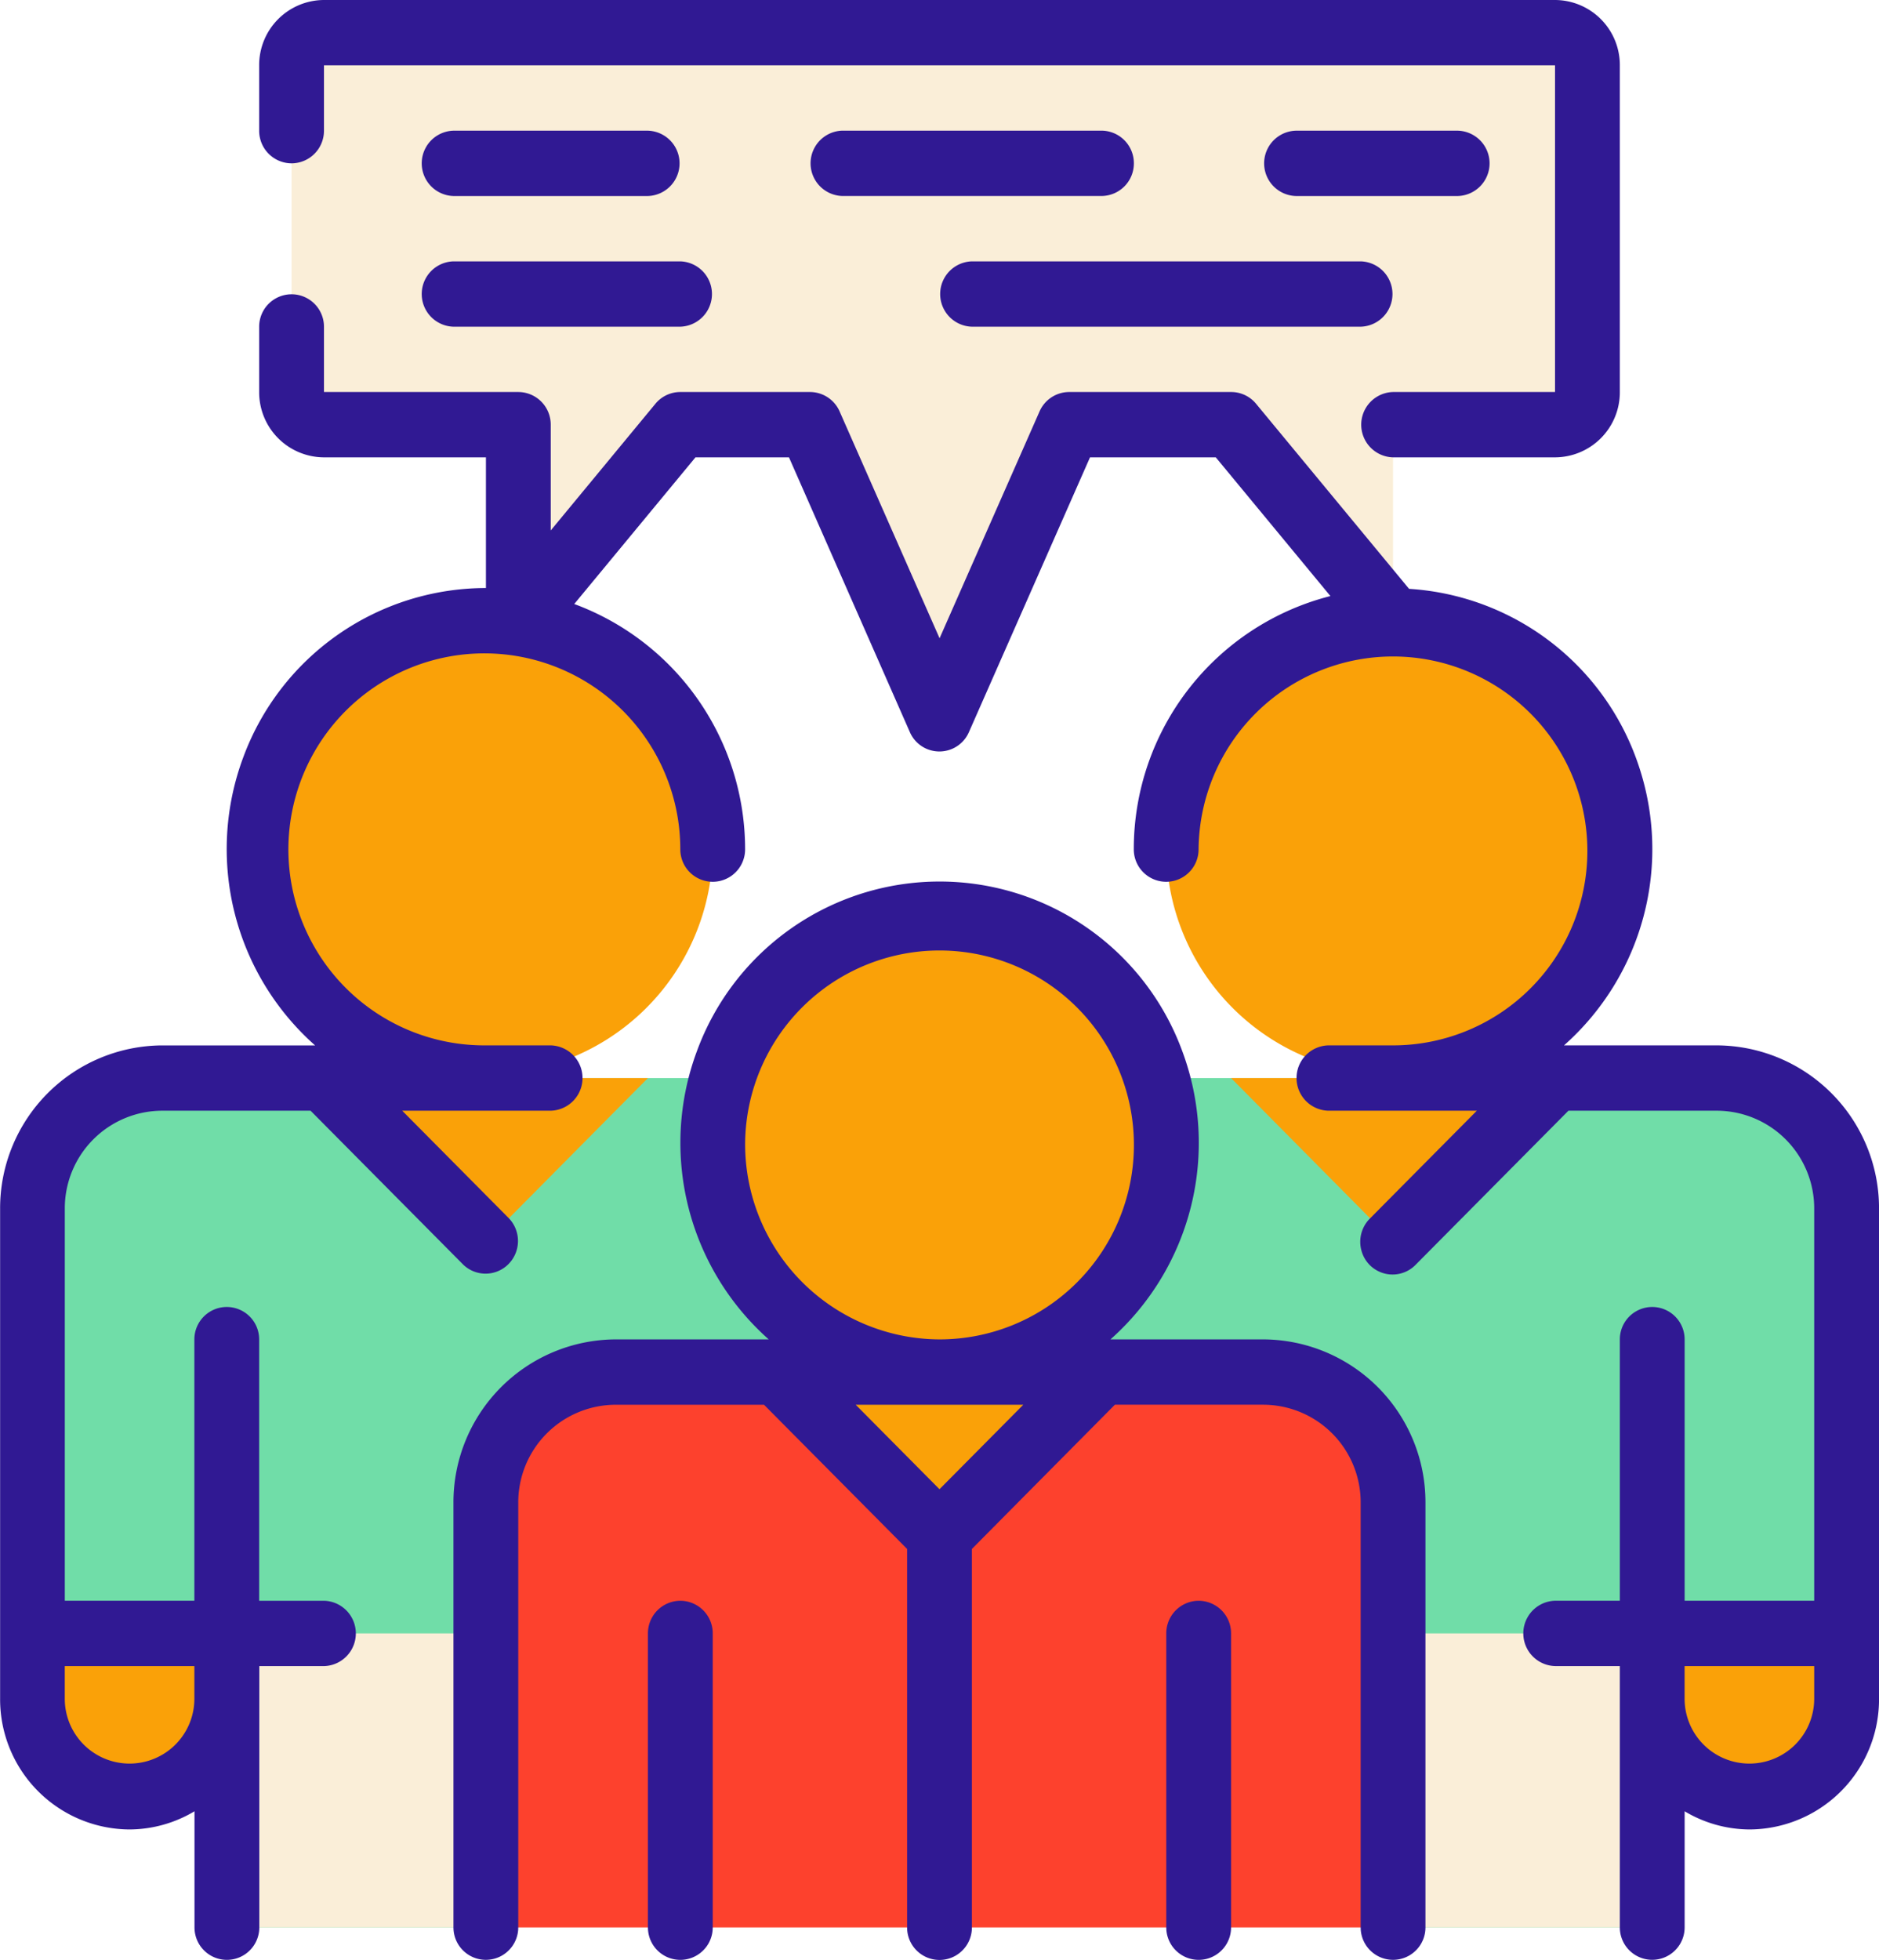
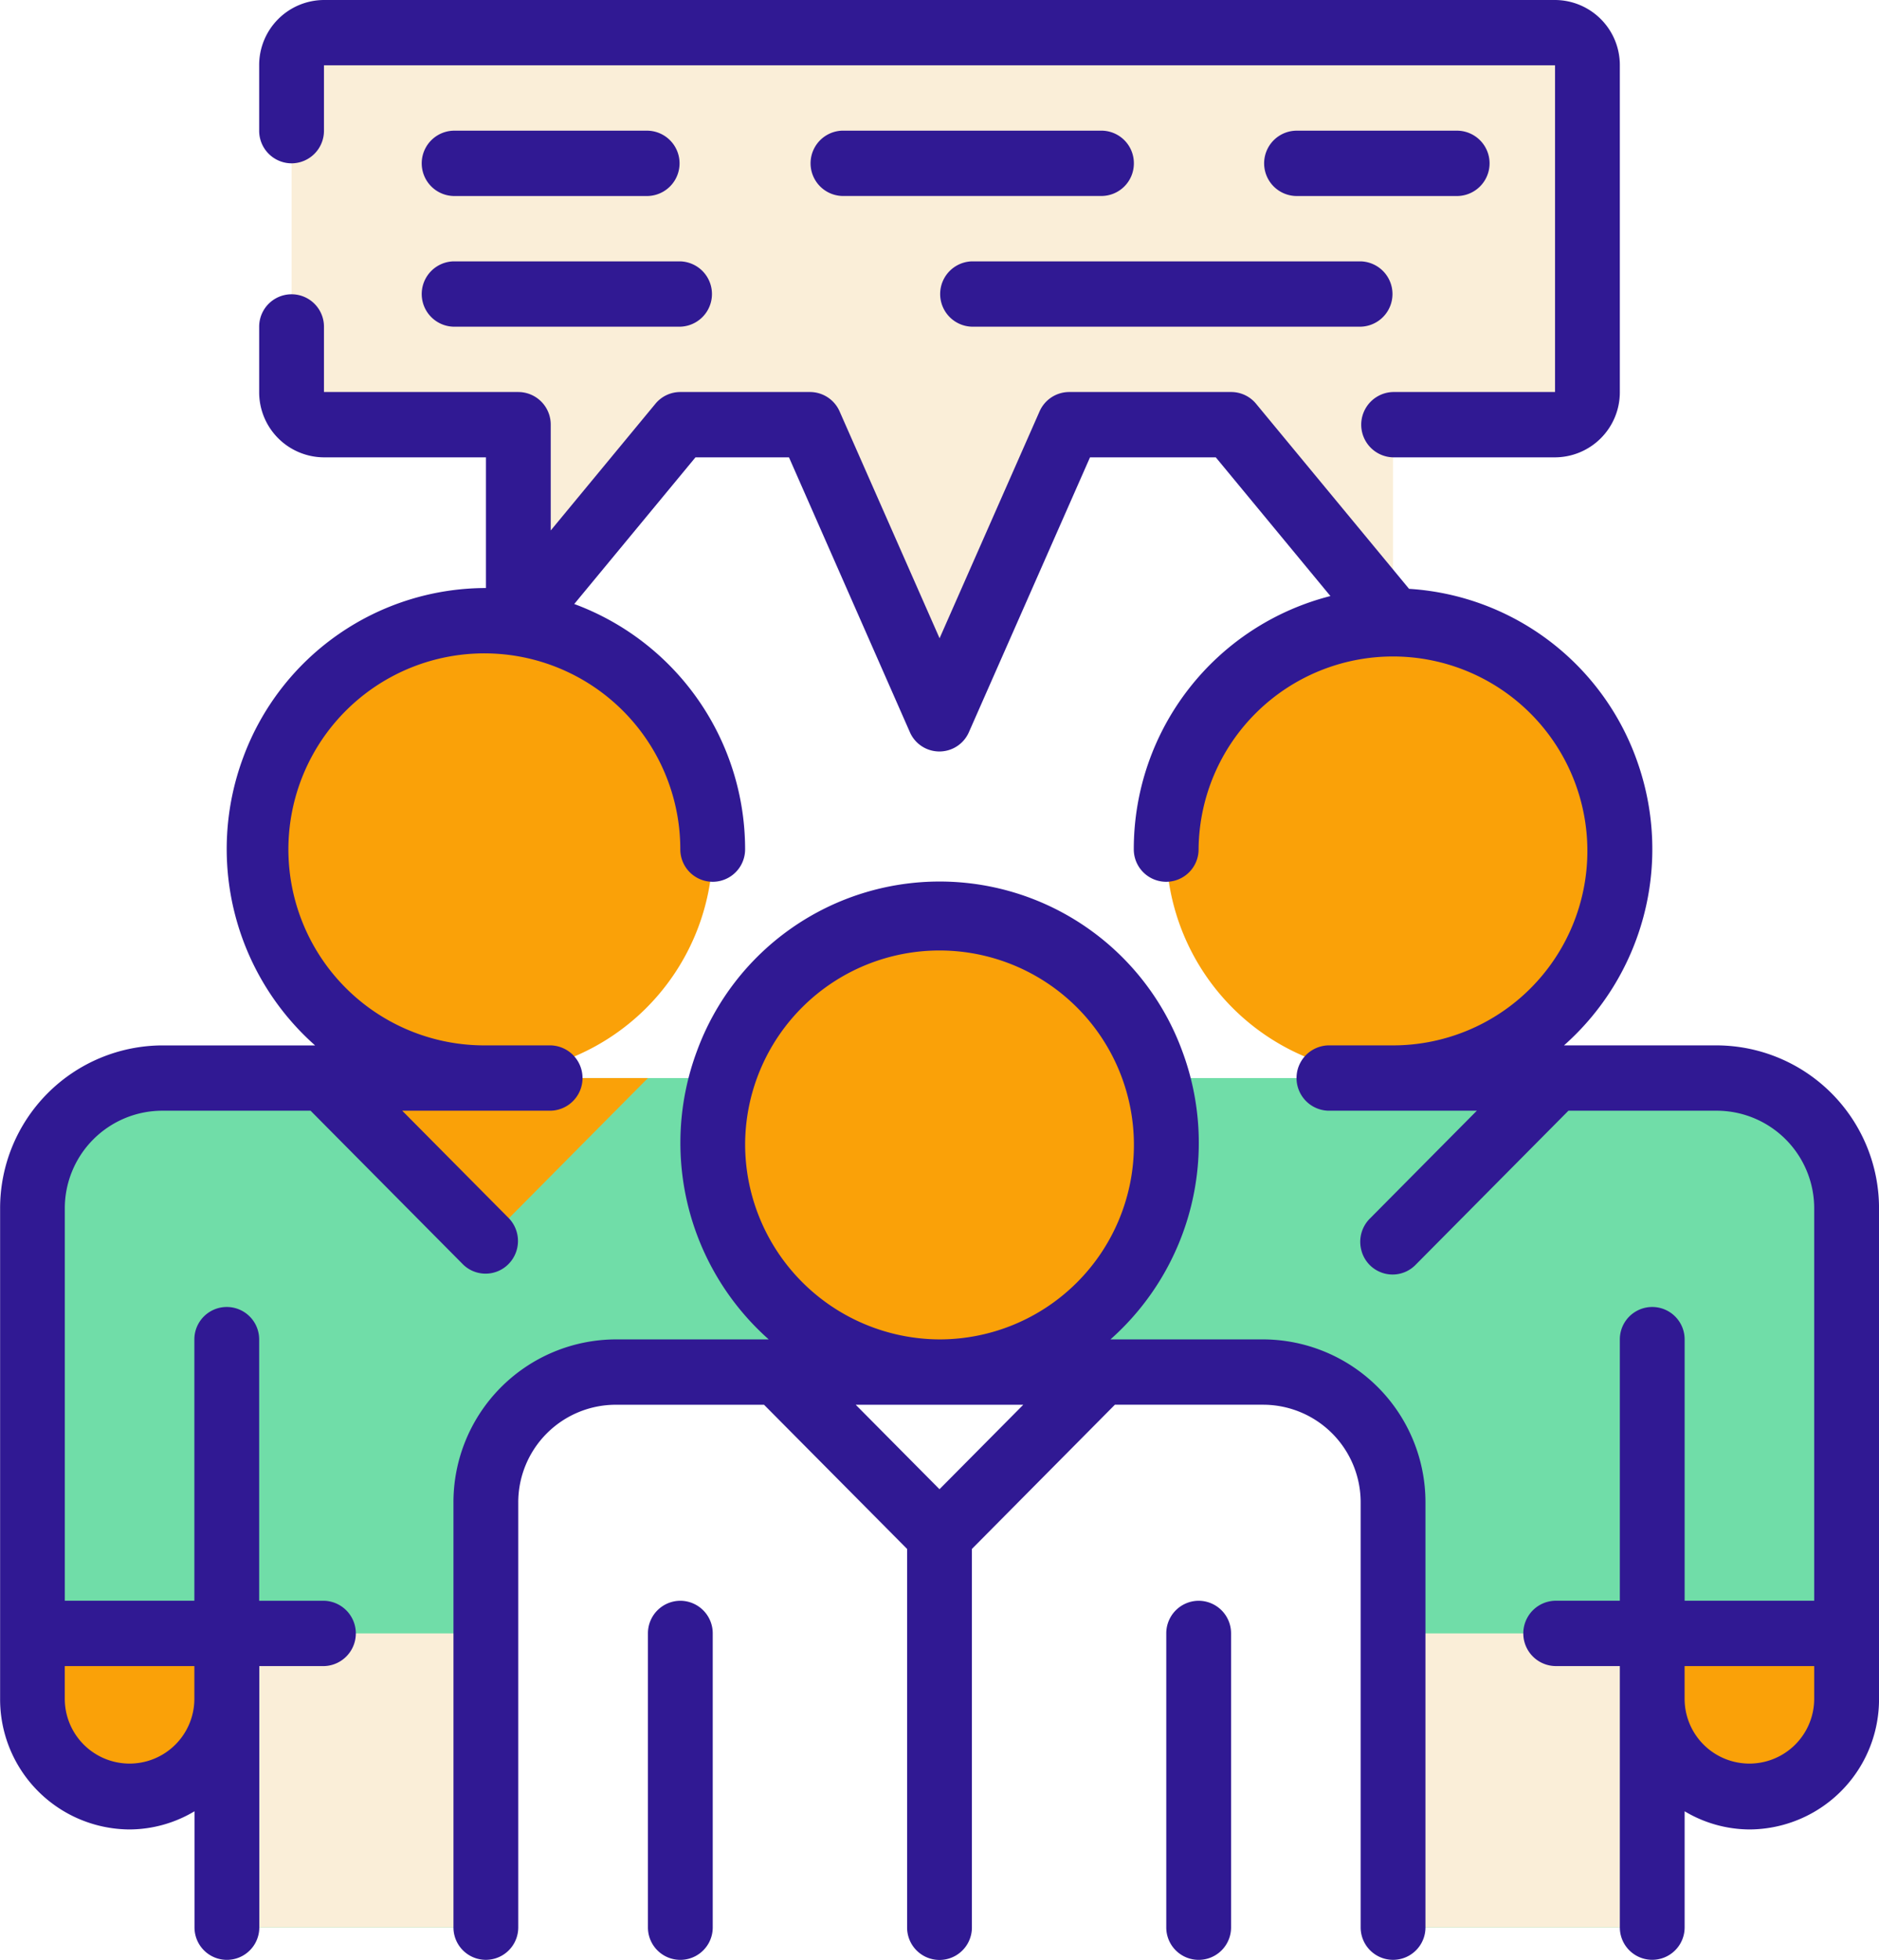
<svg xmlns="http://www.w3.org/2000/svg" width="70" height="73" viewBox="0 0 70 73">
  <g id="Vector_Smart_Object" data-name="Vector Smart Object" transform="translate(-1.207)">
    <path id="Path_2441" data-name="Path 2441" d="M44.655,42.583a8.449,8.449,0,1,1-8.448-8.517A8.482,8.482,0,0,1,44.655,42.583Z" fill="#faa108" />
-     <path id="Path_2442" data-name="Path 2442" d="M48.276,51.1H24.138a4.847,4.847,0,0,0-4.828,4.867V71.783H53.1V55.967A4.847,4.847,0,0,0,48.276,51.1Z" fill="#fd412d" />
-     <path id="Path_2443" data-name="Path 2443" d="M36.207,57.183,30.172,51.1H42.241Z" fill="#faa108" />
    <path id="Path_2444" data-name="Path 2444" d="M61.552,31.633A8.449,8.449,0,1,1,53.1,23.117,8.482,8.482,0,0,1,61.552,31.633Z" fill="#faa108" />
    <path id="Path_2445" data-name="Path 2445" d="M65.172,40.15H44.3a8.565,8.565,0,0,1-1.318,7.525A8.418,8.418,0,0,1,36.207,51.1H48.276A4.847,4.847,0,0,1,53.1,55.967V71.783h9.655V60.833H70V45.017A4.847,4.847,0,0,0,65.172,40.15Z" fill="#70dda8" />
    <path id="Path_2446" data-name="Path 2446" d="M62.759,60.833H70v2.433a3.621,3.621,0,1,1-7.241,0Z" fill="#faa108" />
-     <path id="Path_2447" data-name="Path 2447" d="M53.1,46.233,47.069,40.15H59.138Z" fill="#faa108" />
    <path id="Path_2448" data-name="Path 2448" d="M53.1,60.833h9.655v10.95H53.1Z" fill="#faeed8" />
    <path id="Path_2449" data-name="Path 2449" d="M27.759,31.633a8.449,8.449,0,1,1-8.448-8.517A8.482,8.482,0,0,1,27.759,31.633Z" fill="#faa108" />
    <path id="Path_2450" data-name="Path 2450" d="M24.138,51.1H36.207a8.418,8.418,0,0,1-6.776-3.425,8.565,8.565,0,0,1-1.318-7.525H7.241a4.847,4.847,0,0,0-4.828,4.867V60.833H9.655v10.95H19.31V55.967A4.847,4.847,0,0,1,24.138,51.1Z" fill="#70dda8" />
    <path id="Path_2451" data-name="Path 2451" d="M2.414,60.833H9.655v2.433a3.621,3.621,0,1,1-7.241,0Z" fill="#faa108" />
    <path id="Path_2452" data-name="Path 2452" d="M19.31,46.233,13.276,40.15H25.345Z" fill="#faa108" />
    <path id="Path_2453" data-name="Path 2453" d="M9.655,60.833H19.31v10.95H9.655Z" fill="#faeed8" />
    <path id="Path_2454" data-name="Path 2454" d="M59.138,1.217H13.276a1.212,1.212,0,0,0-1.207,1.217V14.6a1.212,1.212,0,0,0,1.207,1.217h7.241v7.3l6.034-7.3h4.828l4.828,10.95,4.828-10.95h6.034l6.034,7.3v-7.3h6.034A1.212,1.212,0,0,0,60.345,14.6V2.433A1.212,1.212,0,0,0,59.138,1.217Z" fill="#faeed8" />
    <g id="Group_444" data-name="Group 444">
      <path id="Path_2455" data-name="Path 2455" d="M48.276,49.883h-5.7a9.786,9.786,0,0,0,2.671-10.747,9.628,9.628,0,0,0-18.073,0,9.786,9.786,0,0,0,2.671,10.747h-5.7A6.066,6.066,0,0,0,18.1,55.967V71.783a1.207,1.207,0,1,0,2.414,0V55.967a3.636,3.636,0,0,1,3.621-3.65h5.535L35,57.687v14.1a1.207,1.207,0,1,0,2.414,0v-14.1l5.327-5.371h5.535a3.636,3.636,0,0,1,3.621,3.65V71.783a1.207,1.207,0,1,0,2.414,0V55.967A6.066,6.066,0,0,0,48.276,49.883Zm-19.31-7.3a7.242,7.242,0,1,1,7.241,7.3A7.271,7.271,0,0,1,28.966,42.583Zm7.241,12.88-3.121-3.146h6.242Z" fill="#301993" />
      <path id="Path_2456" data-name="Path 2456" d="M26.552,59.617a1.212,1.212,0,0,0-1.207,1.217v10.95a1.207,1.207,0,1,0,2.414,0V60.833A1.212,1.212,0,0,0,26.552,59.617Z" fill="#301993" />
      <path id="Path_2457" data-name="Path 2457" d="M45.862,59.617a1.212,1.212,0,0,0-1.207,1.217v10.95a1.207,1.207,0,1,0,2.414,0V60.833A1.212,1.212,0,0,0,45.862,59.617Z" fill="#301993" />
      <path id="Path_2458" data-name="Path 2458" d="M65.172,38.933h-5.7a9.763,9.763,0,0,0,2.77-10.454A9.645,9.645,0,0,0,53.7,21.93L48,15.037a1.2,1.2,0,0,0-.928-.437H41.034a1.207,1.207,0,0,0-1.1.723l-3.724,8.448-3.724-8.448a1.207,1.207,0,0,0-1.1-.723H26.552a1.2,1.2,0,0,0-.928.437l-3.9,4.719V15.817A1.212,1.212,0,0,0,20.517,14.6H13.276V12.167a1.207,1.207,0,1,0-2.414,0V14.6a2.424,2.424,0,0,0,2.414,2.433H19.31V21.9a9.644,9.644,0,0,0-9.037,6.294,9.771,9.771,0,0,0,2.672,10.74h-5.7a6.066,6.066,0,0,0-6.034,6.083v18.25a4.847,4.847,0,0,0,4.828,4.867,4.748,4.748,0,0,0,2.414-.677v4.327a1.207,1.207,0,1,0,2.414,0V62.05h2.414a1.217,1.217,0,0,0,0-2.433H10.862V49.883a1.207,1.207,0,1,0-2.414,0v9.733H3.621v-14.6a3.636,3.636,0,0,1,3.621-3.65h5.535l5.681,5.727a1.2,1.2,0,0,0,1.692-.015,1.224,1.224,0,0,0,.015-1.706l-3.974-4.006h5.535a1.217,1.217,0,0,0,0-2.433H19.31a7.3,7.3,0,1,1,7.241-7.3,1.207,1.207,0,1,0,2.414,0A9.739,9.739,0,0,0,22.6,22.495l4.515-5.461H30.6L35.1,27.26a1.2,1.2,0,0,0,2.206,0l4.508-10.227H46.5l4.27,5.166a9.725,9.725,0,0,0-7.325,9.434,1.207,1.207,0,1,0,2.414,0,7.242,7.242,0,1,1,7.241,7.3H50.69a1.217,1.217,0,0,0,0,2.433h5.535L52.25,45.373a1.223,1.223,0,0,0-.329,1.183,1.2,1.2,0,0,0,2.035.537l5.681-5.727h5.535a3.636,3.636,0,0,1,3.621,3.65v14.6H63.966V49.883a1.207,1.207,0,1,0-2.414,0v9.733H59.138a1.217,1.217,0,0,0,0,2.433h2.414v9.733a1.207,1.207,0,1,0,2.414,0V67.457a4.748,4.748,0,0,0,2.414.677,4.847,4.847,0,0,0,4.828-4.867V45.017A6.066,6.066,0,0,0,65.172,38.933ZM8.448,62.05v1.217a2.414,2.414,0,1,1-4.828,0V62.05Zm60.345,1.217a2.414,2.414,0,1,1-4.828,0V62.05h4.828Z" fill="#301993" />
      <path id="Path_2459" data-name="Path 2459" d="M12.069,6.083a1.212,1.212,0,0,0,1.207-1.217V2.433H59.138V14.6H53.1a1.217,1.217,0,0,0,0,2.433h6.034A2.424,2.424,0,0,0,61.552,14.6V2.433A2.424,2.424,0,0,0,59.138,0H13.276a2.424,2.424,0,0,0-2.414,2.433V4.867A1.212,1.212,0,0,0,12.069,6.083Z" fill="#301993" />
      <path id="Path_2460" data-name="Path 2460" d="M18.1,7.3h7.241a1.217,1.217,0,0,0,0-2.433H18.1a1.217,1.217,0,0,0,0,2.433Z" fill="#301993" />
      <path id="Path_2461" data-name="Path 2461" d="M43.448,6.083a1.212,1.212,0,0,0-1.207-1.217H32.586a1.217,1.217,0,0,0,0,2.433h9.655A1.212,1.212,0,0,0,43.448,6.083Z" fill="#301993" />
      <path id="Path_2462" data-name="Path 2462" d="M55.517,7.3a1.217,1.217,0,0,0,0-2.433H49.483a1.217,1.217,0,0,0,0,2.433Z" fill="#301993" />
      <path id="Path_2463" data-name="Path 2463" d="M18.1,12.167h8.448a1.217,1.217,0,0,0,0-2.433H18.1a1.217,1.217,0,0,0,0,2.433Z" fill="#301993" />
      <path id="Path_2464" data-name="Path 2464" d="M37.414,12.167H51.9a1.217,1.217,0,0,0,0-2.433H37.414a1.217,1.217,0,0,0,0,2.433Z" fill="#301993" />
    </g>
  </g>
</svg>